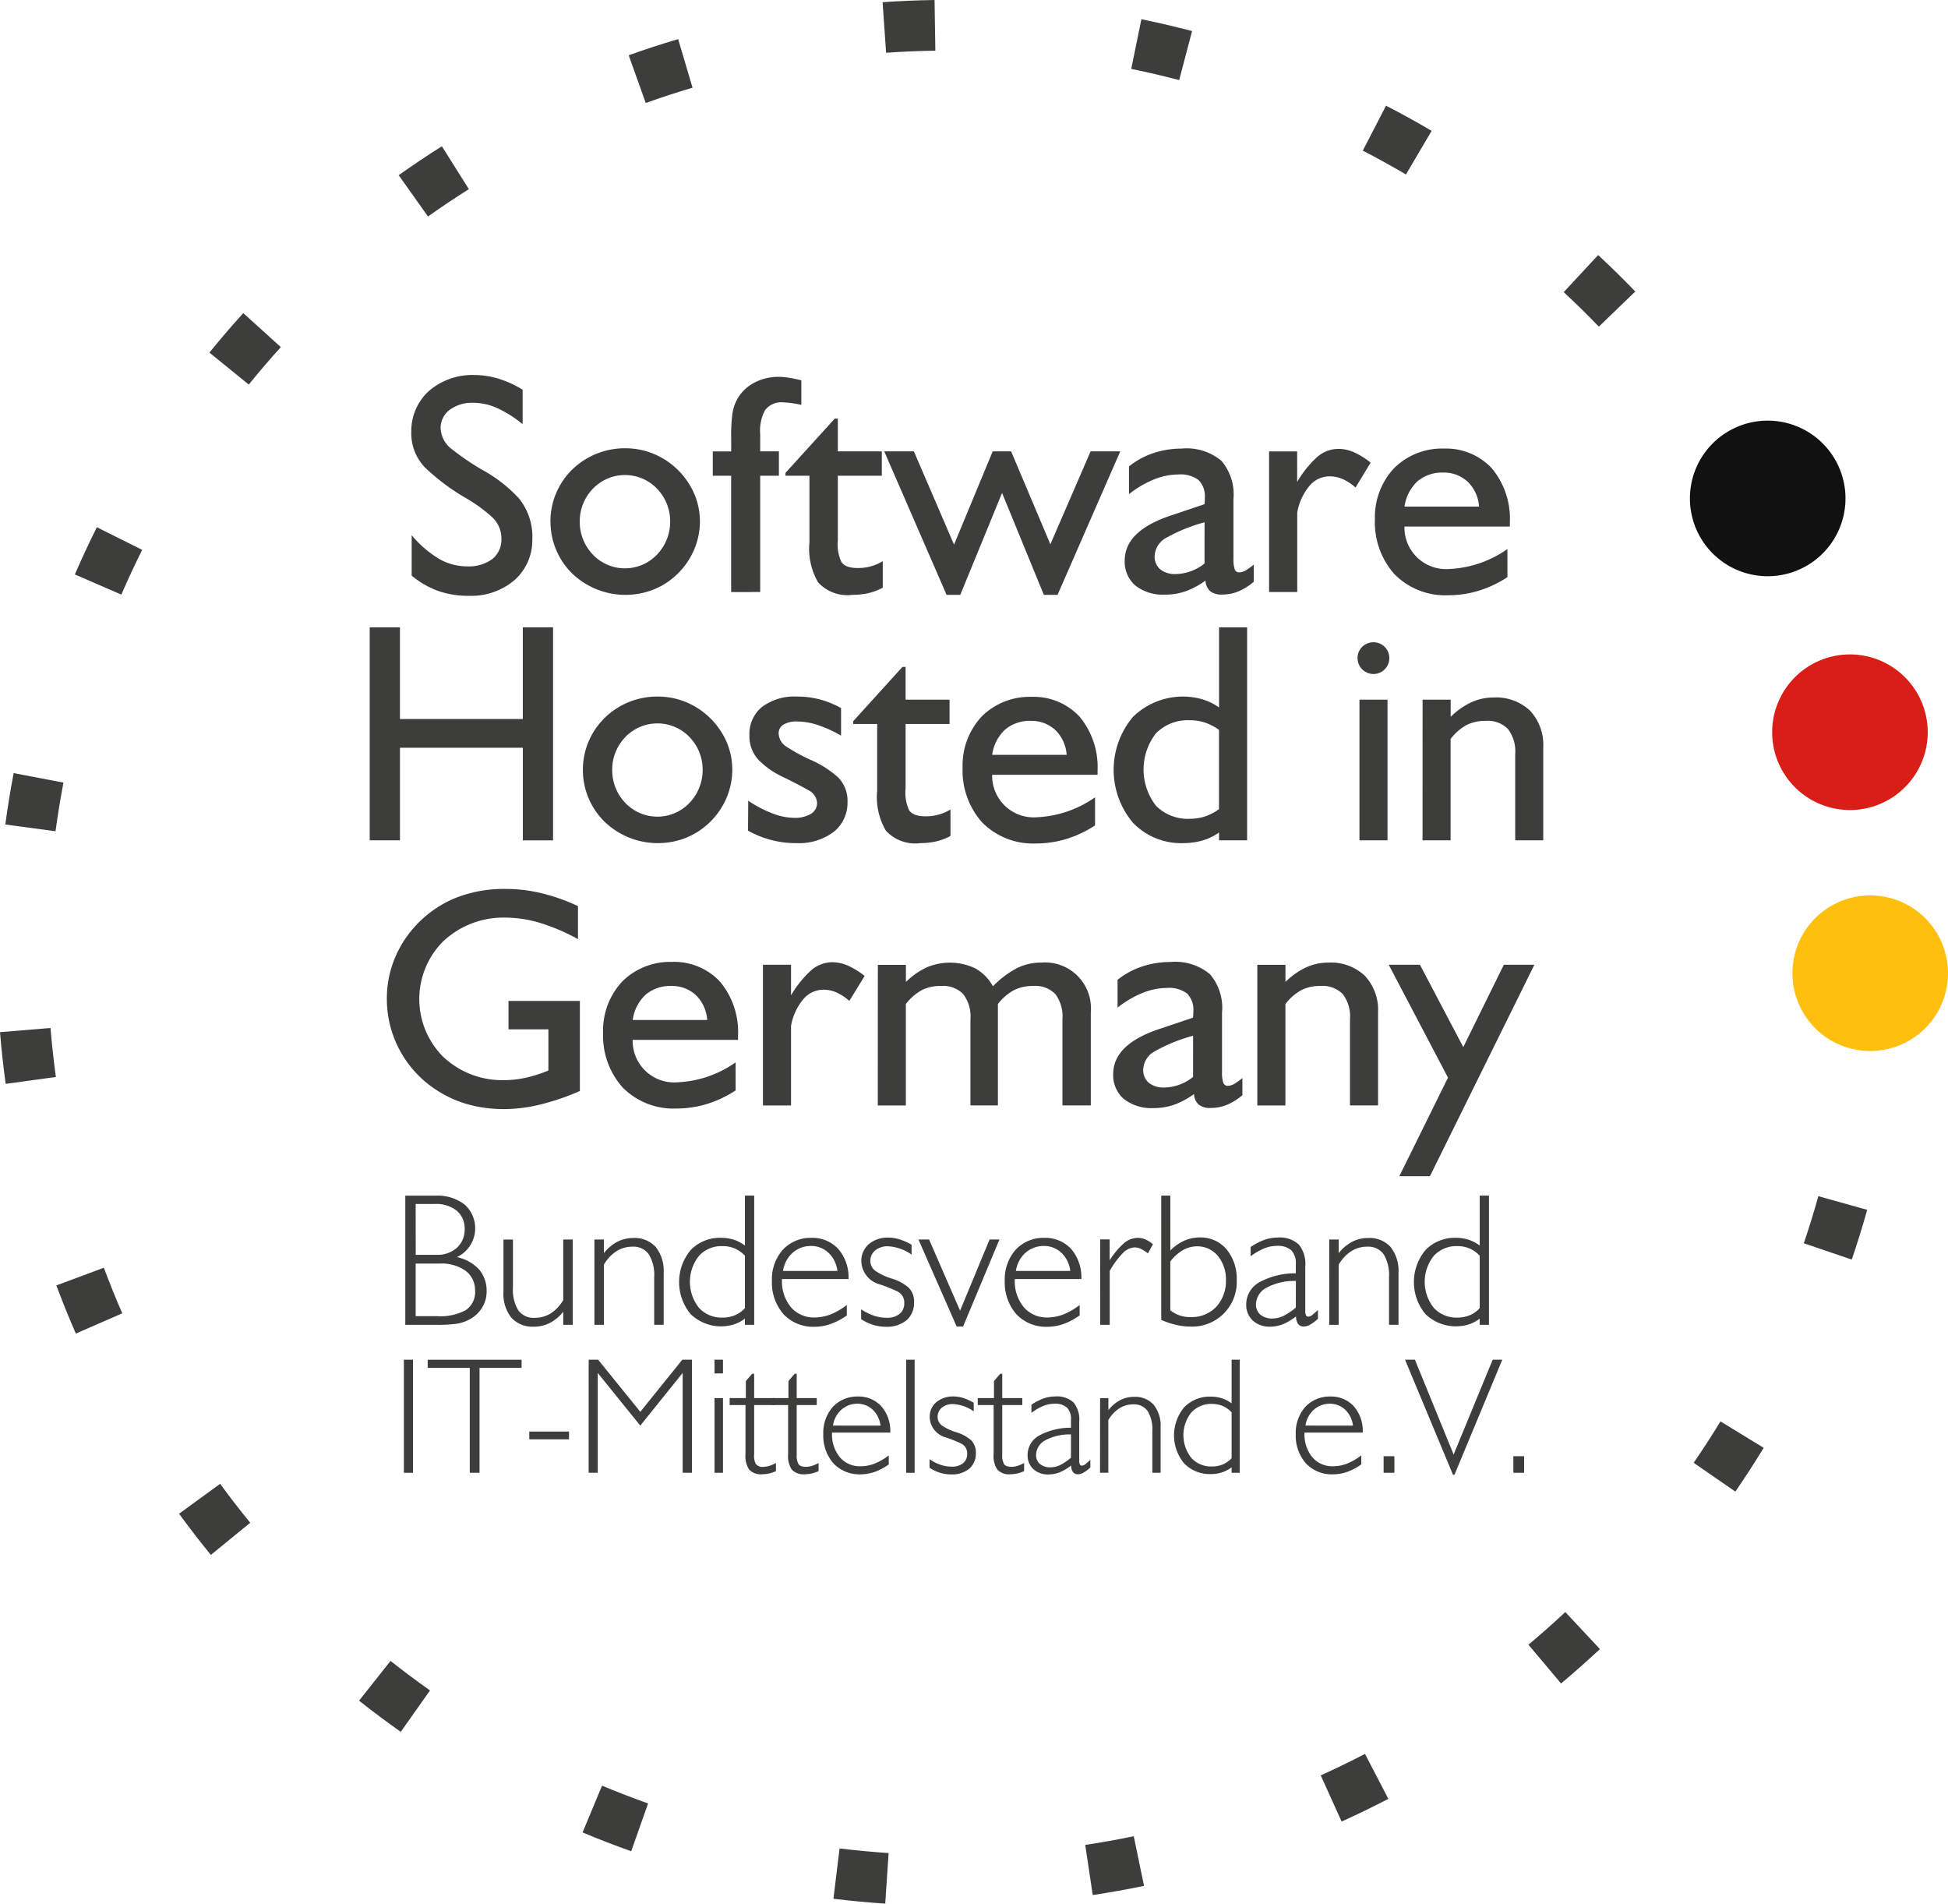
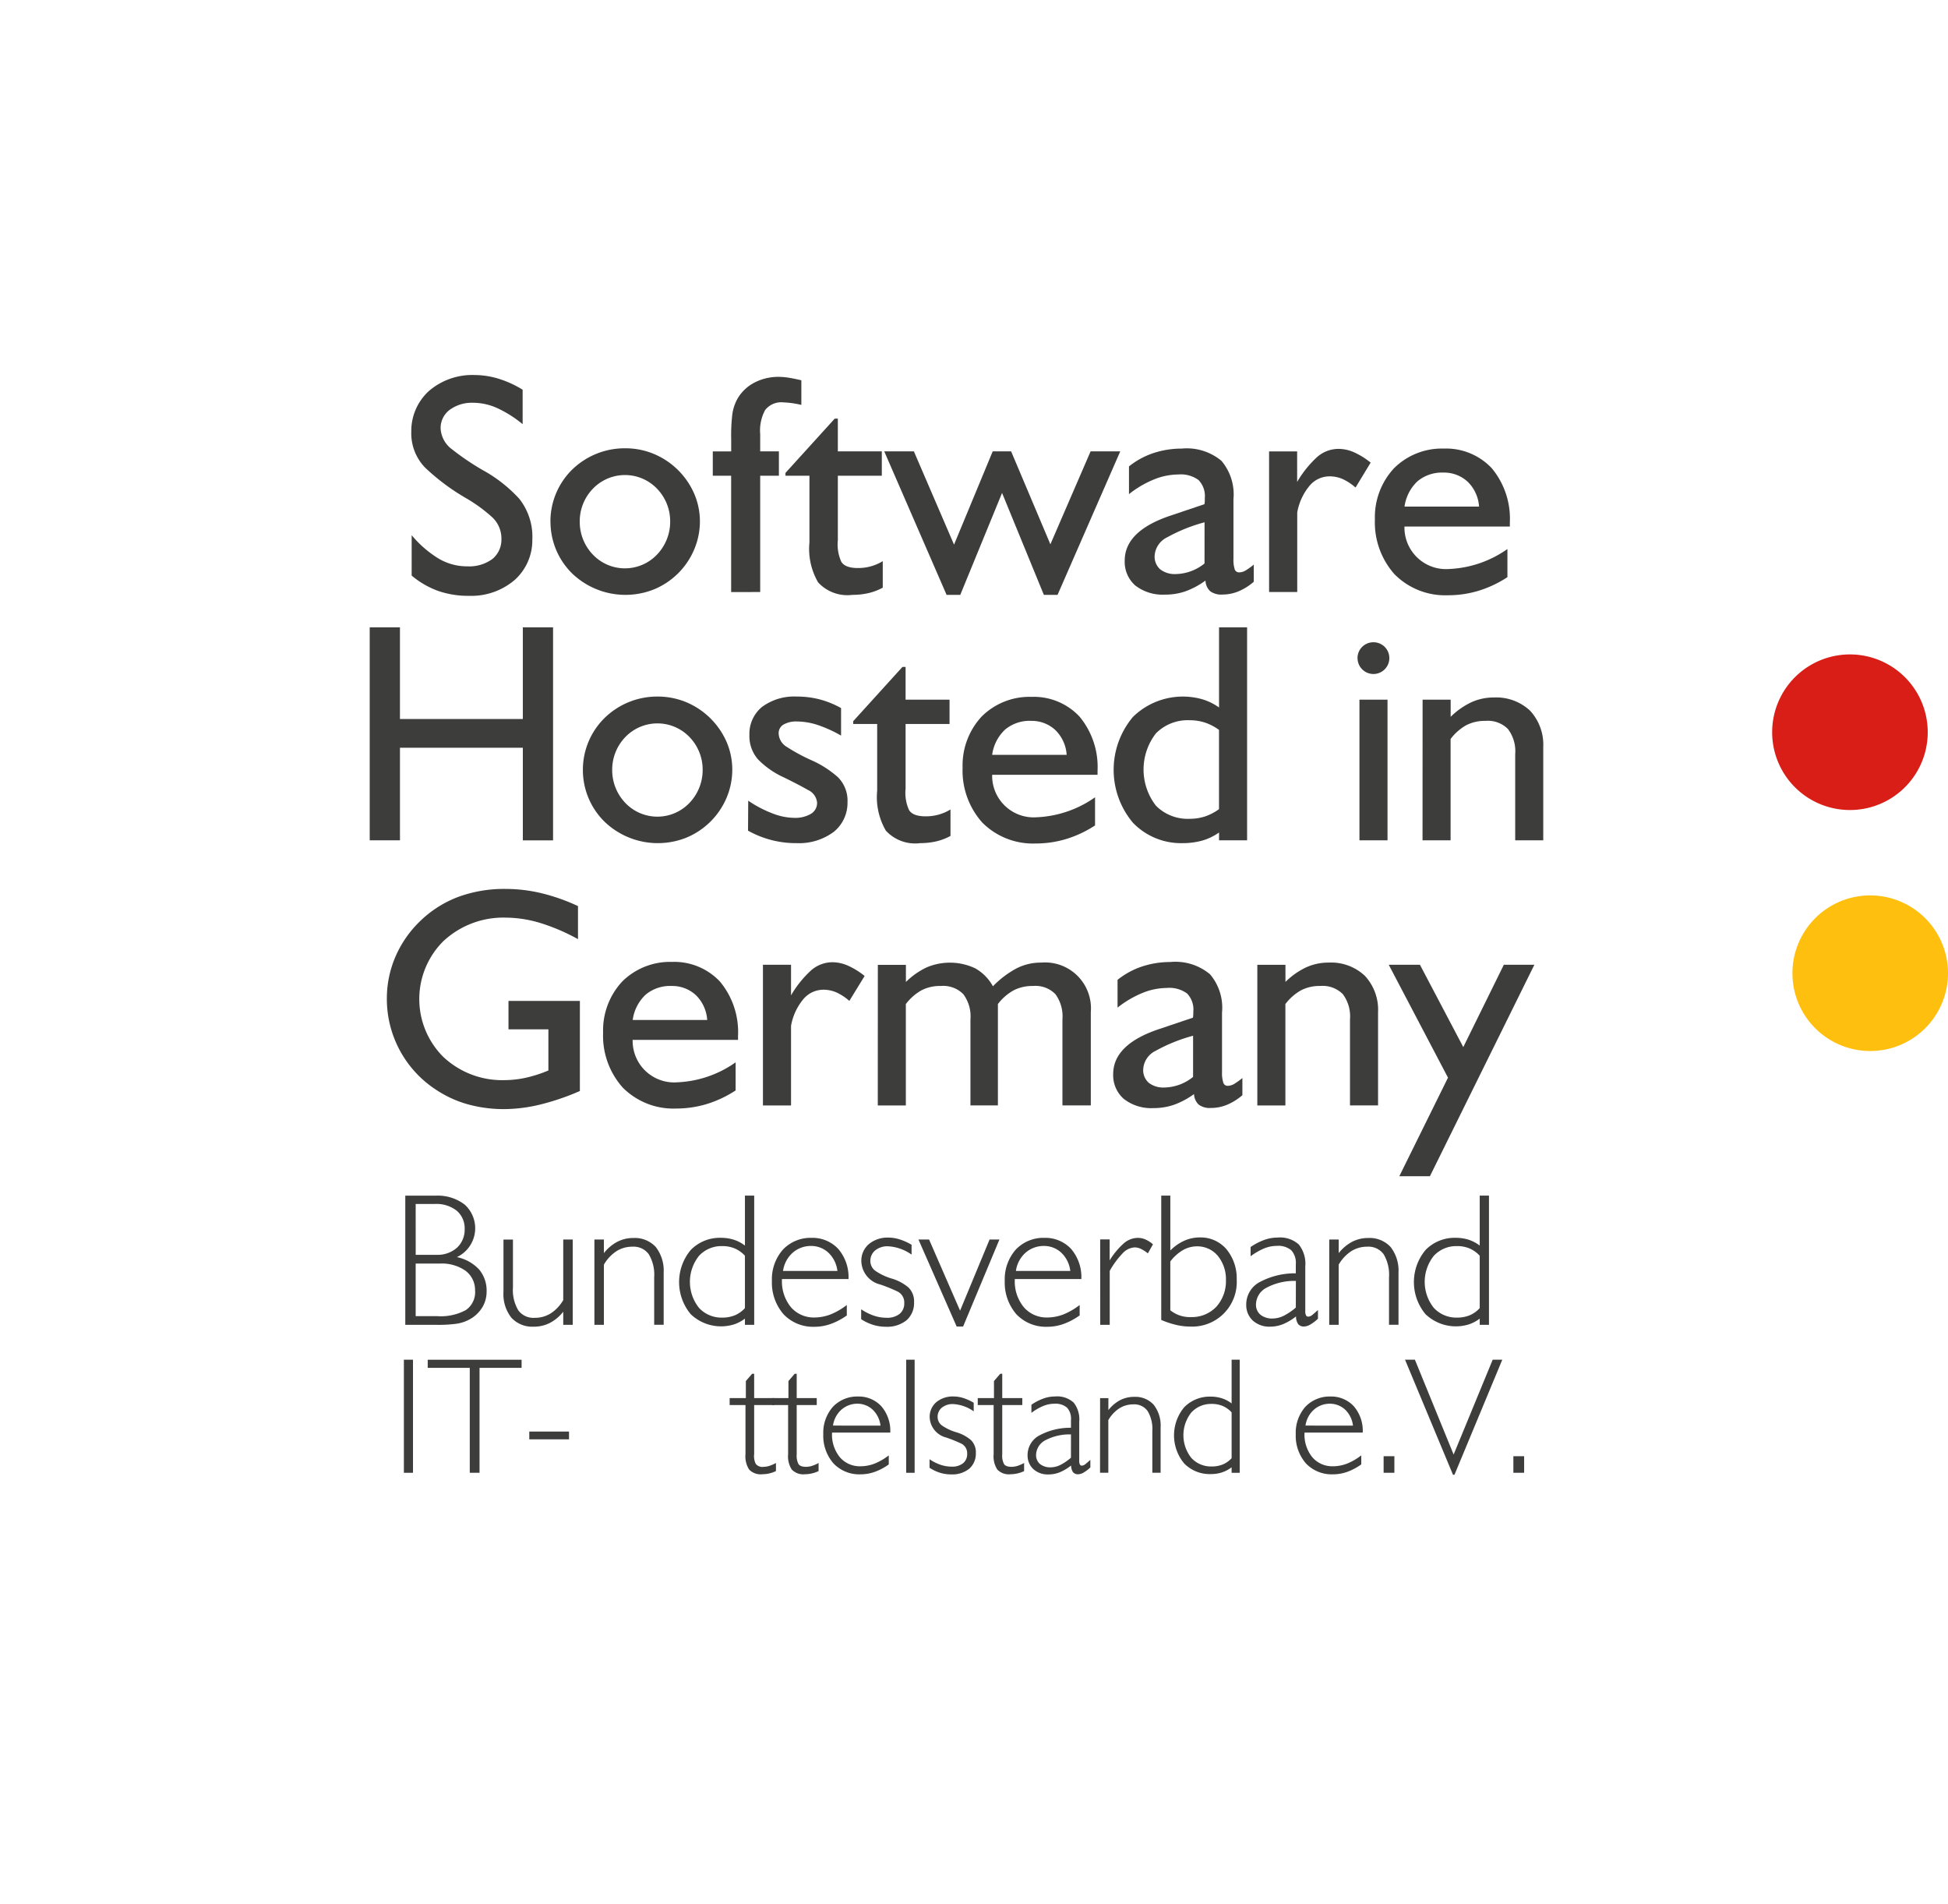
<svg xmlns="http://www.w3.org/2000/svg" id="hosted-in-germany-logo" width="130" height="127.011" viewBox="0 0 130 127.011">
  <defs>
    <clipPath id="clip-path">
      <rect id="Rechteck_593" data-name="Rechteck 593" width="130" height="127.011" fill="none" />
    </clipPath>
  </defs>
  <g id="Gruppe_667" data-name="Gruppe 667" clip-path="url(#clip-path)">
-     <path id="Pfad_969" data-name="Pfad 969" d="M59.076,127.011c-1.156-.077-2.319-.186-3.456-.325l.408-3.357c1.077.131,2.178.236,3.274.308Zm13.848-.572-.5-3.344c1.081-.163,2.17-.358,3.236-.58l.687,3.311c-1.125.234-2.276.44-3.418.612m-30.805-2.923c-1.091-.386-2.183-.808-3.247-1.253l1.3-3.12c1.006.421,2.04.819,3.072,1.185Zm47.408-1.98-1.392-3.081c.993-.449,1.986-.931,2.952-1.433l1.56,3c-1.021.53-2.07,1.04-3.12,1.514m-62.788-5.985c-.937-.662-1.873-1.361-2.782-2.08l2.1-2.653c.861.681,1.748,1.343,2.635,1.97Zm77.437-3.224L102,109.736c.837-.7,1.666-1.435,2.462-2.179l2.309,2.47c-.84.785-1.714,1.559-2.6,2.3m-90.1-8.583c-.729-.893-1.442-1.817-2.121-2.747L14.691,99c.642.882,1.318,1.756,2.008,2.6Zm101.734-4.227L113.027,97.6c.619-.9,1.22-1.83,1.788-2.763L117.7,96.6c-.6.984-1.235,1.965-1.889,2.918M5.061,88.976c-.461-1.056-.9-2.137-1.3-3.213l3.169-1.179c.379,1.018.792,2.041,1.228,3.041Zm118.516-4.937-3.2-1.088c.352-1.038.679-2.094.971-3.141l3.258.91c-.309,1.106-.654,2.222-1.027,3.318M.379,72.316C.222,71.175.094,70.014,0,68.866l3.37-.278c.09,1.088.211,2.187.36,3.268ZM126.851,67.04l-3.377-.181c.058-1.089.088-2.2.088-3.288h3.381c0,1.152-.031,2.319-.092,3.468M3.705,55.462.354,55.011c.154-1.142.341-2.3.557-3.428l3.322.634c-.2,1.072-.382,2.164-.528,3.245m118.4-5.1c-.237-1.061-.508-2.133-.806-3.186l3.254-.919c.314,1.113.6,2.246.851,3.367ZM8.095,39.672l-3.1-1.344c.459-1.059.953-2.119,1.469-3.152l3.025,1.512c-.489.978-.957,1.982-1.391,2.984m108.277-4.655c-.516-.957-1.067-1.914-1.638-2.846l2.883-1.766c.6.984,1.185,2,1.73,3.006ZM16.6,25.657l-2.626-2.132c.725-.893,1.486-1.78,2.261-2.635l2.506,2.27c-.734.811-1.455,1.651-2.141,2.5m90.1-3.867c-.757-.785-1.546-1.56-2.346-2.3l2.3-2.476c.844.786,1.677,1.6,2.477,2.433ZM28.563,14.446l-1.957-2.757c.939-.666,1.909-1.316,2.883-1.93l1.8,2.86c-.922.582-1.841,1.2-2.73,1.827M93.827,11.64c-.942-.554-1.912-1.089-2.881-1.59l1.551-3c1.024.529,2.049,1.094,3.044,1.68ZM43.094,6.871,41.956,3.688c1.084-.388,2.195-.751,3.3-1.079l.961,3.242c-1.047.31-2.1.653-3.124,1.02m35.6-1.528c-1.055-.277-2.132-.528-3.2-.747l.678-3.313c1.13.231,2.268.5,3.382.789ZM59.134,3.52,58.9.147C60.047.067,61.214.018,62.368,0l.052,3.381c-1.093.017-2.2.064-3.286.139" fill="#3d3d3c" />
    <path id="Pfad_970" data-name="Pfad 970" d="M238.265,89.363a5.191,5.191,0,1,1,0-.045" transform="translate(-109.618 -40.486)" fill="#d91d17" />
    <path id="Pfad_971" data-name="Pfad 971" d="M240.871,120.351a5.191,5.191,0,1,1,0-.045" transform="translate(-110.871 -55.395)" fill="#ffbf0e" />
    <path id="Pfad_972" data-name="Pfad 972" d="M52.924,61.6a5.763,5.763,0,0,0,1.8,1.036,6.136,6.136,0,0,0,2.049.316,4.438,4.438,0,0,0,3.046-1.076A3.555,3.555,0,0,0,60.977,59.2,4.073,4.073,0,0,0,60.1,56.47a9.5,9.5,0,0,0-2.435-1.907,17.266,17.266,0,0,1-2.051-1.389,1.842,1.842,0,0,1-.758-1.421,1.517,1.517,0,0,1,.592-1.2,2.492,2.492,0,0,1,1.573-.482,3.921,3.921,0,0,1,1.638.367A7.723,7.723,0,0,1,60.33,51.5V49.2a6.957,6.957,0,0,0-1.6-.732,5.521,5.521,0,0,0-1.628-.248A4.425,4.425,0,0,0,54.059,49.3,3.609,3.609,0,0,0,52.9,52a3.282,3.282,0,0,0,.924,2.4,14.439,14.439,0,0,0,2.718,2.029,10.23,10.23,0,0,1,1.764,1.285,1.934,1.934,0,0,1,.608,1.441,1.663,1.663,0,0,1-.6,1.338,2.613,2.613,0,0,1-1.666.492,3.729,3.729,0,0,1-1.923-.517,7.266,7.266,0,0,1-1.8-1.562Z" transform="translate(-25.452 -23.198)" fill="#3d3d3c" />
    <path id="Pfad_973" data-name="Pfad 973" d="M70.8,62.531A4.838,4.838,0,0,0,72.251,66a5.14,5.14,0,0,0,5.432,1.066,4.968,4.968,0,0,0,2.7-2.655,4.83,4.83,0,0,0,.389-1.879,4.679,4.679,0,0,0-.381-1.859,5.073,5.073,0,0,0-2.7-2.657,4.932,4.932,0,0,0-1.9-.373,5.028,5.028,0,0,0-3.551,1.429,4.845,4.845,0,0,0-1.444,3.46m1.956,0a3.125,3.125,0,0,1,.886-2.2,2.966,2.966,0,0,1,4.265,0,3.125,3.125,0,0,1,.884,2.2,3.167,3.167,0,0,1-.884,2.209,2.955,2.955,0,0,1-4.265.006,3.152,3.152,0,0,1-.886-2.216" transform="translate(-34.063 -27.733)" fill="#3d3d3c" />
    <path id="Pfad_974" data-name="Pfad 974" d="M94.839,62.815V55.055h1.248V53.431H94.839V52.287a2.868,2.868,0,0,1,.326-1.607,1.362,1.362,0,0,1,1.234-.517,6,6,0,0,1,1.186.168V48.688c-.312-.075-.59-.13-.835-.17a4.387,4.387,0,0,0-.663-.059,3.465,3.465,0,0,0-1.605.369,2.809,2.809,0,0,0-1.121,1.025,2.932,2.932,0,0,0-.393,1.2,11.7,11.7,0,0,0-.065,1.526v.854H91.675v1.624H92.9v7.761Z" transform="translate(-44.107 -23.315)" fill="#3d3d3c" />
    <path id="Pfad_975" data-name="Pfad 975" d="M107.515,65.109V63.34a3.121,3.121,0,0,1-1.624.458c-.594.006-.977-.136-1.147-.428a2.8,2.8,0,0,1-.227-1.425V57.639h2.935V56.015h-2.935V53.83h-.207l-3.288,3.622v.187h1.6v4.453a4.446,4.446,0,0,0,.578,2.661,2.648,2.648,0,0,0,2.294.835,4.742,4.742,0,0,0,1.064-.116,3.759,3.759,0,0,0,.955-.363" transform="translate(-48.604 -25.899)" fill="#3d3d3c" />
    <path id="Pfad_976" data-name="Pfad 976" d="M117.882,67.614h.914l2.789-6.8,2.789,6.8h.914l4.184-9.573h-1.979l-2.683,6.2-2.62-6.2H120.96l-2.58,6.222L115.7,58.041h-1.978Z" transform="translate(-54.712 -27.925)" fill="#3d3d3c" />
    <path id="Pfad_977" data-name="Pfad 977" d="M150.046,66.482a1,1,0,0,0,.32.72,1.226,1.226,0,0,0,.8.217,2.781,2.781,0,0,0,1.066-.207,3.761,3.761,0,0,0,1.036-.647V65.422a4.761,4.761,0,0,1-.521.377.891.891,0,0,1-.458.142.3.3,0,0,1-.3-.231,2.071,2.071,0,0,1-.077-.683V61.052a3.464,3.464,0,0,0-.8-2.552,3.606,3.606,0,0,0-2.655-.819,5.984,5.984,0,0,0-1.885.3,5.226,5.226,0,0,0-1.632.889V60.72a6.791,6.791,0,0,1,1.674-.983,4.366,4.366,0,0,1,1.613-.328,2,2,0,0,1,1.352.369A1.532,1.532,0,0,1,150,60.989a2.4,2.4,0,0,1-.02.4l-2.225.75q-3.1,1.025-3.1,3.016a2.1,2.1,0,0,0,.693,1.65,2.972,2.972,0,0,0,1.99.619,4.072,4.072,0,0,0,1.384-.225,5.413,5.413,0,0,0,1.322-.711m-.063-1.143a3.124,3.124,0,0,1-1.915.707,1.585,1.585,0,0,1-1.042-.314,1.127,1.127,0,0,1-.373-.894,1.465,1.465,0,0,1,.832-1.24,10.966,10.966,0,0,1,2.5-1.006Z" transform="translate(-69.597 -27.751)" fill="#3d3d3c" />
    <path id="Pfad_978" data-name="Pfad 978" d="M163.222,67.271H165.1V61.964a3.822,3.822,0,0,1,.829-1.792,1.748,1.748,0,0,1,1.313-.62,2.168,2.168,0,0,1,.9.186,3.461,3.461,0,0,1,.849.561L170,58.636a5.125,5.125,0,0,0-1.1-.685,2.569,2.569,0,0,0-1.04-.231,2.162,2.162,0,0,0-1.439.549,7.112,7.112,0,0,0-1.327,1.656V57.887h-1.873Z" transform="translate(-78.529 -27.77)" fill="#3d3d3c" />
    <path id="Pfad_979" data-name="Pfad 979" d="M178.808,61.55a2.853,2.853,0,0,1,.863-1.686,2.552,2.552,0,0,1,1.737-.582,2.313,2.313,0,0,1,1.624.62,2.542,2.542,0,0,1,.75,1.648Zm6.867,4.7V64.382a7.29,7.29,0,0,1-3.871,1.332,2.775,2.775,0,0,1-3-2.832h7.033v-.27a5.266,5.266,0,0,0-1.206-3.62,4.185,4.185,0,0,0-3.2-1.312A4.522,4.522,0,0,0,178.1,59a4.8,4.8,0,0,0-1.269,3.407,5.2,5.2,0,0,0,1.311,3.66,4.759,4.759,0,0,0,3.557,1.4,7.007,7.007,0,0,0,2.05-.3,7.512,7.512,0,0,0,1.926-.908" transform="translate(-85.077 -27.751)" fill="#3d3d3c" />
-     <path id="Pfad_980" data-name="Pfad 980" d="M227.687,59.3a5.191,5.191,0,1,1,0-.045" transform="translate(-104.528 -26.022)" fill="#111" />
    <path id="Pfad_981" data-name="Pfad 981" d="M52.125,162.36h2.031a9.15,9.15,0,0,0,1.315-.063,2.593,2.593,0,0,0,1.058-.365,2.249,2.249,0,0,0,.758-.775,2.031,2.031,0,0,0,.265-1.019,2.189,2.189,0,0,0-.5-1.469,2.8,2.8,0,0,0-1.484-.827,2.127,2.127,0,0,0,.525-3.5,2.955,2.955,0,0,0-1.94-.6H52.125Zm.693-8.065h1.289a2.2,2.2,0,0,1,1.453.452,1.544,1.544,0,0,1,.527,1.226,1.637,1.637,0,0,1-.513,1.243,1.953,1.953,0,0,1-1.354.474h-1.4Zm0,3.977H54.46a2.746,2.746,0,0,1,1.7.492,1.605,1.605,0,0,1,.622,1.3,1.445,1.445,0,0,1-.624,1.317,3.534,3.534,0,0,1-1.914.4H52.818Z" transform="translate(-25.078 -73.967)" fill="#3d3d3c" />
    <path id="Pfad_982" data-name="Pfad 982" d="M68.742,164.194v.882h.633v-5.692h-.633v4.04a2.594,2.594,0,0,1-.839.891,1.991,1.991,0,0,1-1.066.294,1.253,1.253,0,0,1-1.094-.5,2.633,2.633,0,0,1-.357-1.528v-3.193h-.633v3.5a2.534,2.534,0,0,0,.527,1.712,1.9,1.9,0,0,0,1.494.6,2.323,2.323,0,0,0,1.074-.25,2.76,2.76,0,0,0,.894-.748" transform="translate(-31.154 -76.683)" fill="#3d3d3c" />
    <path id="Pfad_983" data-name="Pfad 983" d="M76.449,164.982h.633v-4.013a2.627,2.627,0,0,1,.839-.9,1.957,1.957,0,0,1,1.066-.3,1.248,1.248,0,0,1,1.095.511,2.659,2.659,0,0,1,.356,1.532v3.168h.633v-3.47a2.573,2.573,0,0,0-.527-1.721,1.9,1.9,0,0,0-1.494-.6,2.313,2.313,0,0,0-1.074.253,2.842,2.842,0,0,0-.894.755v-.908h-.633Z" transform="translate(-36.781 -76.589)" fill="#3d3d3c" />
    <path id="Pfad_984" data-name="Pfad 984" d="M91.735,161.945v.416h.619V153.74h-.619v3.332a2.484,2.484,0,0,0-.746-.391,2.778,2.778,0,0,0-.858-.126,2.7,2.7,0,0,0-2.015.815,3.343,3.343,0,0,0,0,4.279,2.931,2.931,0,0,0,2.873.688,2.484,2.484,0,0,0,.746-.391m0-.7a1.926,1.926,0,0,1-.683.483,2.243,2.243,0,0,1-.845.15,2.041,2.041,0,0,1-1.536-.649,2.785,2.785,0,0,1,0-3.474,2.041,2.041,0,0,1,1.536-.649,2.119,2.119,0,0,1,.845.156,2.02,2.02,0,0,1,.683.487Z" transform="translate(-42.022 -73.967)" fill="#3d3d3c" />
    <path id="Pfad_985" data-name="Pfad 985" d="M100.021,161.374a1.989,1.989,0,0,1,.641-1.212,1.83,1.83,0,0,1,1.216-.454,1.683,1.683,0,0,1,1.171.45,2,2,0,0,1,.6,1.216Zm4.255,2.966v-.693a4.508,4.508,0,0,1-1.073.624,3.012,3.012,0,0,1-1.11.21,2.016,2.016,0,0,1-1.538-.677,2.717,2.717,0,0,1-.608-1.823v-.064h4.443v-.024a2.881,2.881,0,0,0-.687-1.989,2.344,2.344,0,0,0-1.774-.737,2.541,2.541,0,0,0-1.917.785,2.983,2.983,0,0,0-.734,2.082,3.216,3.216,0,0,0,.774,2.228,2.715,2.715,0,0,0,2.053.839,3.219,3.219,0,0,0,1.1-.19,4.4,4.4,0,0,0,1.073-.568" transform="translate(-47.764 -76.577)" fill="#3d3d3c" />
    <path id="Pfad_986" data-name="Pfad 986" d="M110.757,163.926v.657a3.209,3.209,0,0,0,.8.379,2.9,2.9,0,0,0,.849.126,2.065,2.065,0,0,0,1.386-.439,1.523,1.523,0,0,0,.494-1.19,1.292,1.292,0,0,0-.371-.99,3.048,3.048,0,0,0-1.131-.6,3.932,3.932,0,0,1-1.062-.5.81.81,0,0,1-.351-.677.891.891,0,0,1,.324-.7,1.289,1.289,0,0,1,.837-.274,2.979,2.979,0,0,1,1.589.556v-.657a3.735,3.735,0,0,0-.791-.356,2.491,2.491,0,0,0-.762-.122,1.951,1.951,0,0,0-1.3.436,1.455,1.455,0,0,0-.5,1.129,1.648,1.648,0,0,0,1.262,1.564,10.45,10.45,0,0,1,1.156.469.812.812,0,0,1,.446.782.876.876,0,0,1-.312.711,1.324,1.324,0,0,1-.861.259,2.651,2.651,0,0,1-.856-.142,3.6,3.6,0,0,1-.847-.425" transform="translate(-53.287 -76.566)" fill="#3d3d3c" />
    <path id="Pfad_987" data-name="Pfad 987" d="M120.678,165.192h.428l2.424-5.807h-.657l-1.968,4.745-2.069-4.745h-.708Z" transform="translate(-56.834 -76.683)" fill="#3d3d3c" />
    <path id="Pfad_988" data-name="Pfad 988" d="M129.97,161.374a1.991,1.991,0,0,1,.64-1.212,1.837,1.837,0,0,1,1.217-.454,1.686,1.686,0,0,1,1.172.45,1.994,1.994,0,0,1,.6,1.216Zm4.254,2.966v-.693a4.516,4.516,0,0,1-1.072.624,3.017,3.017,0,0,1-1.111.21,2.007,2.007,0,0,1-1.536-.677,2.71,2.71,0,0,1-.611-1.823v-.064h4.444v-.024a2.9,2.9,0,0,0-.685-1.989,2.352,2.352,0,0,0-1.776-.737,2.543,2.543,0,0,0-1.918.785,3,3,0,0,0-.734,2.082,3.226,3.226,0,0,0,.774,2.228,2.716,2.716,0,0,0,2.053.839,3.241,3.241,0,0,0,1.1-.19,4.392,4.392,0,0,0,1.07-.568" transform="translate(-62.173 -76.577)" fill="#3d3d3c" />
    <path id="Pfad_989" data-name="Pfad 989" d="M141.507,164.982h.633v-3.6a5.724,5.724,0,0,1,.861-1.171,1.183,1.183,0,0,1,.8-.395,1,1,0,0,1,.422.1,2.346,2.346,0,0,1,.462.3l.34-.606a2,2,0,0,0-.49-.318,1.268,1.268,0,0,0-.521-.112,1.451,1.451,0,0,0-.949.377,5.094,5.094,0,0,0-.93,1.125v-1.4h-.633Z" transform="translate(-68.082 -76.589)" fill="#3d3d3c" />
    <path id="Pfad_990" data-name="Pfad 990" d="M149.351,162.034a6.028,6.028,0,0,0,.984.328,4.145,4.145,0,0,0,.936.114,2.973,2.973,0,0,0,3.117-3.131,3.046,3.046,0,0,0-.686-2.031,2.259,2.259,0,0,0-1.738-.785,2.6,2.6,0,0,0-1.067.215,3.108,3.108,0,0,0-.939.657V153.74h-.606Zm.606-.644v-3.257a2.861,2.861,0,0,1,.846-.76,1.913,1.913,0,0,1,.948-.25,1.783,1.783,0,0,1,1.367.624,2.466,2.466,0,0,1,.551,1.636,2.539,2.539,0,0,1-.65,1.78,2.249,2.249,0,0,1-1.672.681,2.076,2.076,0,0,1-1.389-.454" transform="translate(-71.856 -73.967)" fill="#3d3d3c" />
    <path id="Pfad_991" data-name="Pfad 991" d="M163.608,164.4a.891.891,0,0,0,.144.511.475.475,0,0,0,.4.16.887.887,0,0,0,.411-.132,2.694,2.694,0,0,0,.509-.387v-.58c-.148.133-.271.241-.369.321a.465.465,0,0,1-.274.121.164.164,0,0,1-.154-.089.6.6,0,0,1-.049-.278v-2.979a2.069,2.069,0,0,0-.426-1.462,1.859,1.859,0,0,0-1.431-.468,2.632,2.632,0,0,0-.886.158,4.128,4.128,0,0,0-.906.472v.617a4.306,4.306,0,0,1,.886-.516,2.229,2.229,0,0,1,.858-.177,1.351,1.351,0,0,1,.973.295,1.246,1.246,0,0,1,.3.93v.606a4.976,4.976,0,0,0-2.469.616,1.69,1.69,0,0,0-.839,1.478,1.408,1.408,0,0,0,.434,1.054,1.636,1.636,0,0,0,1.143.411,2.319,2.319,0,0,0,.886-.17,3.664,3.664,0,0,0,.857-.513m-.011-.592a4.039,4.039,0,0,1-.8.545,1.714,1.714,0,0,1-.748.186,1.246,1.246,0,0,1-.817-.255.872.872,0,0,1-.294-.691,1.279,1.279,0,0,1,.687-1.1,3.911,3.911,0,0,1,1.976-.461Z" transform="translate(-77.118 -76.566)" fill="#3d3d3c" />
    <path id="Pfad_992" data-name="Pfad 992" d="M170.957,164.982h.63v-4.013a2.669,2.669,0,0,1,.84-.9,1.962,1.962,0,0,1,1.066-.3,1.249,1.249,0,0,1,1.1.511,2.68,2.68,0,0,1,.354,1.532v3.168h.633v-3.47a2.575,2.575,0,0,0-.527-1.721,1.9,1.9,0,0,0-1.494-.6,2.316,2.316,0,0,0-1.075.253,2.871,2.871,0,0,0-.894.755v-.908h-.63Z" transform="translate(-82.251 -76.589)" fill="#3d3d3c" />
    <path id="Pfad_993" data-name="Pfad 993" d="M186.239,161.945v.416h.618V153.74h-.618v3.332a2.489,2.489,0,0,0-.744-.391,2.791,2.791,0,0,0-.859-.126,2.706,2.706,0,0,0-2.015.815,3.343,3.343,0,0,0,0,4.279,2.934,2.934,0,0,0,2.874.688,2.489,2.489,0,0,0,.744-.391m0-.7a1.924,1.924,0,0,1-.682.483,2.243,2.243,0,0,1-.843.15,2.045,2.045,0,0,1-1.538-.649,2.785,2.785,0,0,1,0-3.474,2.045,2.045,0,0,1,1.538-.649,2.119,2.119,0,0,1,.843.156,2.017,2.017,0,0,1,.682.487Z" transform="translate(-87.49 -73.967)" fill="#3d3d3c" />
    <rect id="Rechteck_588" data-name="Rechteck 588" width="0.608" height="7.545" transform="translate(26.953 90.72)" fill="#3d3d3c" />
    <path id="Pfad_994" data-name="Pfad 994" d="M57.817,182.381h.652v-7h2.806v-.541H55.011v.541h2.806Z" transform="translate(-26.467 -84.117)" fill="#3d3d3c" />
    <rect id="Rechteck_589" data-name="Rechteck 589" width="2.651" height="0.519" transform="translate(35.322 95.514)" fill="#3d3d3c" />
-     <path id="Pfad_995" data-name="Pfad 995" d="M75.707,182.381h.608v-6.66l2.838,3.513,2.827-3.513v6.66H82.6v-7.545h-.641l-2.805,3.479-2.815-3.479h-.63Z" transform="translate(-36.424 -84.117)" fill="#3d3d3c" />
-     <path id="Pfad_996" data-name="Pfad 996" d="M91.9,182.381h.564V177.4H91.9Zm0-6.628h.564v-.917H91.9Z" transform="translate(-44.216 -84.117)" fill="#3d3d3c" />
    <path id="Pfad_997" data-name="Pfad 997" d="M95.479,182.025v-3.292h1.336v-.464H95.479v-1.624h-.134l-.42.486v1.137H93.843v.464H94.9v3.279a1.624,1.624,0,0,0,.241,1.022,1.058,1.058,0,0,0,.886.317,2.119,2.119,0,0,0,.906-.211V182.6a2.66,2.66,0,0,1-.436.191,1.372,1.372,0,0,1-.393.065.562.562,0,0,1-.517-.195,1.176,1.176,0,0,1-.111-.635" transform="translate(-45.15 -84.988)" fill="#3d3d3c" />
    <path id="Pfad_998" data-name="Pfad 998" d="M100.953,182.025v-3.292h1.338v-.464h-1.338v-1.624h-.132l-.419.486v1.137H99.32v.464h1.06v3.279a1.617,1.617,0,0,0,.241,1.022,1.057,1.057,0,0,0,.886.317,2.119,2.119,0,0,0,.906-.211V182.6a2.66,2.66,0,0,1-.436.191,1.39,1.39,0,0,1-.393.065q-.4,0-.517-.195a1.2,1.2,0,0,1-.114-.635" transform="translate(-47.785 -84.988)" fill="#3d3d3c" />
    <path id="Pfad_999" data-name="Pfad 999" d="M106.533,181.517a1.733,1.733,0,0,1,.559-1.06,1.608,1.608,0,0,1,1.064-.4,1.493,1.493,0,0,1,1.026.4,1.751,1.751,0,0,1,.521,1.064Zm3.721,2.594v-.606a3.934,3.934,0,0,1-.938.545,2.628,2.628,0,0,1-.971.182,1.75,1.75,0,0,1-1.345-.592,2.382,2.382,0,0,1-.533-1.6v-.055h3.888v-.022a2.51,2.51,0,0,0-.6-1.739,2.053,2.053,0,0,0-1.552-.647,2.231,2.231,0,0,0-1.678.688,2.615,2.615,0,0,0-.641,1.82,2.809,2.809,0,0,0,.677,1.952,2.369,2.369,0,0,0,1.8.732,2.832,2.832,0,0,0,.963-.166,3.8,3.8,0,0,0,.937-.5" transform="translate(-50.942 -86.401)" fill="#3d3d3c" />
    <rect id="Rechteck_590" data-name="Rechteck 590" width="0.564" height="7.545" transform="translate(60.474 90.72)" fill="#3d3d3c" />
    <path id="Pfad_1000" data-name="Pfad 1000" d="M119.554,183.75v.573a2.77,2.77,0,0,0,.7.333,2.5,2.5,0,0,0,.744.109,1.8,1.8,0,0,0,1.212-.385,1.33,1.33,0,0,0,.433-1.04,1.136,1.136,0,0,0-.326-.865,2.643,2.643,0,0,0-.989-.525,3.394,3.394,0,0,1-.928-.436.7.7,0,0,1-.308-.592.782.782,0,0,1,.284-.612,1.145,1.145,0,0,1,.732-.239,2.618,2.618,0,0,1,1.393.487v-.574a3.5,3.5,0,0,0-.691-.314,2.2,2.2,0,0,0-.667-.105,1.719,1.719,0,0,0-1.139.381,1.281,1.281,0,0,0-.442.987,1.449,1.449,0,0,0,1.1,1.37,9.485,9.485,0,0,1,1.013.409.715.715,0,0,1,.389.685.771.771,0,0,1-.274.623,1.147,1.147,0,0,1-.752.227,2.329,2.329,0,0,1-.75-.124,3.11,3.11,0,0,1-.742-.373" transform="translate(-57.52 -86.392)" fill="#3d3d3c" />
    <path id="Pfad_1001" data-name="Pfad 1001" d="M127.387,182.025v-3.292h1.338v-.464h-1.338v-1.624h-.132l-.42.486v1.137h-1.082v.464h1.06v3.279a1.624,1.624,0,0,0,.241,1.022,1.06,1.06,0,0,0,.886.317,2.116,2.116,0,0,0,.906-.211V182.6a2.676,2.676,0,0,1-.435.191,1.391,1.391,0,0,1-.393.065q-.4,0-.517-.195a1.183,1.183,0,0,1-.114-.635" transform="translate(-60.502 -84.988)" fill="#3d3d3c" />
    <path id="Pfad_1002" data-name="Pfad 1002" d="M135.068,184.169a.8.8,0,0,0,.126.446.425.425,0,0,0,.351.14.75.75,0,0,0,.361-.116,2.38,2.38,0,0,0,.446-.338v-.507c-.13.118-.239.211-.324.28a.4.4,0,0,1-.239.106.138.138,0,0,1-.134-.077.5.5,0,0,1-.045-.243v-2.606a1.809,1.809,0,0,0-.371-1.279,1.63,1.63,0,0,0-1.253-.409,2.267,2.267,0,0,0-.775.14,3.456,3.456,0,0,0-.792.411v.541a3.652,3.652,0,0,1,.774-.452,1.98,1.98,0,0,1,.75-.156,1.183,1.183,0,0,1,.851.26,1.08,1.08,0,0,1,.264.813v.531a4.337,4.337,0,0,0-2.159.539,1.477,1.477,0,0,0-.736,1.294,1.233,1.233,0,0,0,.381.922,1.429,1.429,0,0,0,1,.359,2.037,2.037,0,0,0,.774-.148,3.208,3.208,0,0,0,.748-.448m-.01-.519a3.518,3.518,0,0,1-.7.478,1.5,1.5,0,0,1-.654.162,1.078,1.078,0,0,1-.713-.223.772.772,0,0,1-.259-.606,1.13,1.13,0,0,1,.6-.967,3.447,3.447,0,0,1,1.729-.4Z" transform="translate(-63.587 -86.392)" fill="#3d3d3c" />
    <path id="Pfad_1003" data-name="Pfad 1003" d="M141.48,184.676h.553v-3.513a2.33,2.33,0,0,1,.734-.786,1.729,1.729,0,0,1,.934-.264,1.09,1.09,0,0,1,.957.448,2.342,2.342,0,0,1,.312,1.342v2.773h.553v-3.038a2.246,2.246,0,0,0-.463-1.5,1.647,1.647,0,0,0-1.3-.527,2.016,2.016,0,0,0-.941.221,2.484,2.484,0,0,0-.782.663v-.8h-.553Z" transform="translate(-68.069 -86.412)" fill="#3d3d3c" />
    <path id="Pfad_1004" data-name="Pfad 1004" d="M154.839,182.017v.365h.541v-7.545h-.541v2.917a2.175,2.175,0,0,0-.651-.342,2.422,2.422,0,0,0-.752-.112,2.382,2.382,0,0,0-1.764.713,2.929,2.929,0,0,0,0,3.744,2.374,2.374,0,0,0,1.764.711,2.421,2.421,0,0,0,.752-.109,2.223,2.223,0,0,0,.651-.342m0-.608a1.7,1.7,0,0,1-.6.421,1.932,1.932,0,0,1-.738.132,1.788,1.788,0,0,1-1.346-.567,2.435,2.435,0,0,1,0-3.041,1.786,1.786,0,0,1,1.346-.567,1.893,1.893,0,0,1,.738.135,1.777,1.777,0,0,1,.6.428Z" transform="translate(-72.647 -84.117)" fill="#3d3d3c" />
    <path id="Pfad_1005" data-name="Pfad 1005" d="M167.3,181.517a1.73,1.73,0,0,1,.559-1.06,1.606,1.606,0,0,1,1.064-.4,1.494,1.494,0,0,1,1.025.4,1.747,1.747,0,0,1,.52,1.064Zm3.721,2.594v-.606a3.93,3.93,0,0,1-.939.545,2.624,2.624,0,0,1-.971.182,1.753,1.753,0,0,1-1.346-.592,2.379,2.379,0,0,1-.532-1.6v-.055h3.887v-.022a2.5,2.5,0,0,0-.6-1.739,2.053,2.053,0,0,0-1.552-.647,2.23,2.23,0,0,0-1.679.688,2.617,2.617,0,0,0-.64,1.82,2.807,2.807,0,0,0,.677,1.952,2.367,2.367,0,0,0,1.8.732,2.832,2.832,0,0,0,.962-.166,3.816,3.816,0,0,0,.937-.5" transform="translate(-80.177 -86.401)" fill="#3d3d3c" />
    <rect id="Rechteck_591" data-name="Rechteck 591" width="0.718" height="1.105" transform="translate(92.336 97.159)" fill="#3d3d3c" />
    <path id="Pfad_1006" data-name="Pfad 1006" d="M180.707,174.837l3.2,7.676h.1l3.19-7.676h-.64l-2.607,6.328-2.584-6.328Z" transform="translate(-86.942 -84.117)" fill="#3d3d3c" />
    <rect id="Rechteck_592" data-name="Rechteck 592" width="0.718" height="1.105" transform="translate(100.995 97.159)" fill="#3d3d3c" />
    <path id="Pfad_1007" data-name="Pfad 1007" d="M47.55,94.876h2.019V88.7h8.2v6.18h2.016V80.666H57.768v6.117h-8.2V80.666H47.55Z" transform="translate(-22.877 -38.81)" fill="#3d3d3c" />
    <path id="Pfad_1008" data-name="Pfad 1008" d="M74.968,94.457a4.829,4.829,0,0,0,1.453,3.468,5.136,5.136,0,0,0,5.43,1.066,4.981,4.981,0,0,0,2.7-2.655,4.827,4.827,0,0,0,.387-1.879,4.691,4.691,0,0,0-.378-1.859,5.091,5.091,0,0,0-2.7-2.657,4.963,4.963,0,0,0-1.9-.373A5.018,5.018,0,0,0,76.413,91a4.845,4.845,0,0,0-1.445,3.46m1.956,0a3.136,3.136,0,0,1,.886-2.2,2.972,2.972,0,0,1,4.265,0,3.129,3.129,0,0,1,.886,2.2,3.168,3.168,0,0,1-.886,2.209,2.956,2.956,0,0,1-4.265.006,3.16,3.16,0,0,1-.886-2.215" transform="translate(-36.069 -43.093)" fill="#3d3d3c" />
    <path id="Pfad_1009" data-name="Pfad 1009" d="M96.207,98.515a6.53,6.53,0,0,0,3.245.833,3.876,3.876,0,0,0,2.477-.754,2.477,2.477,0,0,0,.916-1.972,2.212,2.212,0,0,0-.637-1.672,6.806,6.806,0,0,0-1.82-1.157A12.094,12.094,0,0,1,98.8,92.93a1.085,1.085,0,0,1-.549-.908.661.661,0,0,1,.317-.582,1.689,1.689,0,0,1,.912-.209,4.516,4.516,0,0,1,1.4.241,8.718,8.718,0,0,1,1.536.7V90.336a6.12,6.12,0,0,0-1.431-.58,5.987,5.987,0,0,0-1.524-.188,3.6,3.6,0,0,0-2.331.7,2.319,2.319,0,0,0-.831,1.857,2.35,2.35,0,0,0,.582,1.642,5.718,5.718,0,0,0,1.707,1.19c.685.334,1.224.616,1.622.845a1.029,1.029,0,0,1,.606.859.845.845,0,0,1-.4.725,2.065,2.065,0,0,1-1.137.274,4.074,4.074,0,0,1-1.389-.276,7.8,7.8,0,0,1-1.67-.869Z" transform="translate(-46.287 -43.093)" fill="#3d3d3c" />
    <path id="Pfad_1010" data-name="Pfad 1010" d="M116.226,97.035V95.266a3.125,3.125,0,0,1-1.624.458q-.891.009-1.147-.428a2.781,2.781,0,0,1-.225-1.425V89.564h2.933V87.94H113.23V85.755h-.209l-3.288,3.622v.186h1.6v4.453a4.449,4.449,0,0,0,.578,2.661,2.652,2.652,0,0,0,2.295.835,4.745,4.745,0,0,0,1.064-.116,3.76,3.76,0,0,0,.955-.363" transform="translate(-52.795 -41.258)" fill="#3d3d3c" />
    <path id="Pfad_1011" data-name="Pfad 1011" d="M125.773,93.476a2.826,2.826,0,0,1,.863-1.686,2.549,2.549,0,0,1,1.737-.582,2.32,2.32,0,0,1,1.624.62,2.55,2.55,0,0,1,.748,1.648Zm6.866,4.7V96.308a7.292,7.292,0,0,1-3.871,1.331,2.773,2.773,0,0,1-2.995-2.832h7.033v-.269a5.259,5.259,0,0,0-1.208-3.62,4.18,4.18,0,0,0-3.2-1.311,4.518,4.518,0,0,0-3.328,1.315A4.79,4.79,0,0,0,123.8,94.33a5.2,5.2,0,0,0,1.31,3.66,4.767,4.767,0,0,0,3.559,1.4,7.019,7.019,0,0,0,2.049-.3,7.5,7.5,0,0,0,1.926-.908" transform="translate(-59.561 -43.112)" fill="#3d3d3c" />
    <path id="Pfad_1012" data-name="Pfad 1012" d="M150.263,94.357v.519h1.872V80.666h-1.872v5.347a3.805,3.805,0,0,0-1.131-.551,4.764,4.764,0,0,0-4.609,1.175,5.482,5.482,0,0,0,0,7.074,4.454,4.454,0,0,0,3.306,1.354,4.857,4.857,0,0,0,1.3-.167,3.716,3.716,0,0,0,1.131-.541m0-1.56a3.485,3.485,0,0,1-.93.486,3.276,3.276,0,0,1-1.026.158,2.987,2.987,0,0,1-2.25-.872,3.936,3.936,0,0,1,0-4.832,2.983,2.983,0,0,1,2.25-.872,3.261,3.261,0,0,1,1.026.158,3.47,3.47,0,0,1,.93.486Z" transform="translate(-68.91 -38.81)" fill="#3d3d3c" />
    <path id="Pfad_1013" data-name="Pfad 1013" d="M174.727,95.8H176.6V86.416h-1.873ZM174.6,83.649a1.061,1.061,0,1,0,1.81-.758,1.073,1.073,0,0,0-1.5,0,1.06,1.06,0,0,0-.313.758" transform="translate(-84.004 -39.734)" fill="#3d3d3c" />
    <path id="Pfad_1014" data-name="Pfad 1014" d="M182.957,99.215h1.873V92.454a3.4,3.4,0,0,1,1.055-.925,2.71,2.71,0,0,1,1.273-.283,1.886,1.886,0,0,1,1.5.545,2.459,2.459,0,0,1,.483,1.682v5.742h1.872v-6.22a3.343,3.343,0,0,0-.879-2.428,3.3,3.3,0,0,0-2.408-.882,3.617,3.617,0,0,0-1.51.318,5.005,5.005,0,0,0-1.382.973V89.831h-1.873Z" transform="translate(-88.024 -43.149)" fill="#3d3d3c" />
    <path id="Pfad_1015" data-name="Pfad 1015" d="M62.638,121.779H57.873v1.895h2.663v2.746a8.819,8.819,0,0,1-1.512.486,6.9,6.9,0,0,1-1.464.159,5.73,5.73,0,0,1-4.054-1.567,5.449,5.449,0,0,1,.014-7.7,5.866,5.866,0,0,1,4.143-1.577,8.128,8.128,0,0,1,2.361.367,13.206,13.206,0,0,1,2.487,1.07v-2.206a12.822,12.822,0,0,0-2.444-.861,10.255,10.255,0,0,0-2.383-.284,8.883,8.883,0,0,0-3.146.525,7.416,7.416,0,0,0-2.556,1.617,7.311,7.311,0,0,0-1.644,2.359,7.026,7.026,0,0,0-.582,2.781,7.228,7.228,0,0,0,3.35,6.16,7.415,7.415,0,0,0,2.08.936,8.975,8.975,0,0,0,2.394.312,10.355,10.355,0,0,0,2.426-.308,16.145,16.145,0,0,0,2.631-.9Z" transform="translate(-23.939 -54.997)" fill="#3d3d3c" />
    <path id="Pfad_1016" data-name="Pfad 1016" d="M79.542,127.565a2.826,2.826,0,0,1,.863-1.688,2.544,2.544,0,0,1,1.737-.58,2.314,2.314,0,0,1,1.624.619,2.555,2.555,0,0,1,.748,1.65Zm6.867,4.7v-1.873a7.258,7.258,0,0,1-3.871,1.331,2.773,2.773,0,0,1-3-2.829h7.033v-.272a5.257,5.257,0,0,0-1.208-3.62,4.186,4.186,0,0,0-3.2-1.311,4.525,4.525,0,0,0-3.328,1.315,4.793,4.793,0,0,0-1.269,3.409,5.188,5.188,0,0,0,1.309,3.659,4.761,4.761,0,0,0,3.56,1.4,7.067,7.067,0,0,0,2.049-.3,7.573,7.573,0,0,0,1.926-.908" transform="translate(-37.318 -59.512)" fill="#3d3d3c" />
    <path id="Pfad_1017" data-name="Pfad 1017" d="M98.125,133.285H100v-5.307a3.8,3.8,0,0,1,.829-1.792,1.753,1.753,0,0,1,1.313-.622,2.2,2.2,0,0,1,.9.186,3.534,3.534,0,0,1,.849.561l1.02-1.664a5.1,5.1,0,0,0-1.1-.683,2.616,2.616,0,0,0-1.04-.233,2.157,2.157,0,0,0-1.439.549A7.075,7.075,0,0,0,100,125.939V123.9H98.125Z" transform="translate(-47.21 -59.53)" fill="#3d3d3c" />
    <path id="Pfad_1018" data-name="Pfad 1018" d="M112.894,133.305h1.873v-6.764a3.405,3.405,0,0,1,1.056-.924,2.679,2.679,0,0,1,1.275-.282,1.886,1.886,0,0,1,1.5.543,2.473,2.473,0,0,1,.48,1.683v5.744h1.832v-6.764a3.363,3.363,0,0,1,1.066-.924,2.731,2.731,0,0,1,1.285-.282,1.858,1.858,0,0,1,1.485.543,2.507,2.507,0,0,1,.471,1.683v5.744h1.893v-6.222a3.061,3.061,0,0,0-3.308-3.308,3.565,3.565,0,0,0-1.66.391,6.4,6.4,0,0,0-1.564,1.19,3.063,3.063,0,0,0-1.184-1.2,3.966,3.966,0,0,0-3.239-.061,5.03,5.03,0,0,0-1.384.973v-1.143h-1.873Z" transform="translate(-54.315 -59.55)" fill="#3d3d3c" />
    <path id="Pfad_1019" data-name="Pfad 1019" d="M148.572,132.5a1,1,0,0,0,.32.718,1.248,1.248,0,0,0,.805.218,2.835,2.835,0,0,0,1.066-.209,3.848,3.848,0,0,0,1.036-.644v-1.145a4.879,4.879,0,0,1-.521.377.9.9,0,0,1-.458.144.3.3,0,0,1-.3-.231,2.1,2.1,0,0,1-.08-.685v-3.975a3.45,3.45,0,0,0-.8-2.552,3.6,3.6,0,0,0-2.655-.819,5.994,5.994,0,0,0-1.884.3,5.249,5.249,0,0,0-1.633.89v1.852a6.9,6.9,0,0,1,1.675-.983,4.365,4.365,0,0,1,1.612-.328,1.988,1.988,0,0,1,1.351.369,1.531,1.531,0,0,1,.418,1.212,2.744,2.744,0,0,1-.022.4l-2.225.75q-3.1,1.025-3.1,3.018a2.1,2.1,0,0,0,.7,1.647,2.972,2.972,0,0,0,1.99.62,4.114,4.114,0,0,0,1.382-.227,5.4,5.4,0,0,0,1.322-.709m-.063-1.145a3.118,3.118,0,0,1-1.914.707,1.585,1.585,0,0,1-1.043-.314,1.12,1.12,0,0,1-.371-.892,1.458,1.458,0,0,1,.829-1.241,10.969,10.969,0,0,1,2.5-1.007Z" transform="translate(-68.888 -59.511)" fill="#3d3d3c" />
    <path id="Pfad_1020" data-name="Pfad 1020" d="M161.71,133.305h1.873v-6.764a3.4,3.4,0,0,1,1.056-.924,2.673,2.673,0,0,1,1.275-.282,1.892,1.892,0,0,1,1.5.543,2.476,2.476,0,0,1,.48,1.683v5.744h1.873v-6.222a3.328,3.328,0,0,0-.88-2.426,3.281,3.281,0,0,0-2.408-.882,3.567,3.567,0,0,0-1.508.316,5,5,0,0,0-1.384.973v-1.143H161.71Z" transform="translate(-77.802 -59.55)" fill="#3d3d3c" />
    <path id="Pfad_1021" data-name="Pfad 1021" d="M182.564,131.588l-3.248,6.575h2.042l6.97-14.107h-2.038l-2.706,5.493-2.892-5.493h-2.082Z" transform="translate(-85.932 -59.686)" fill="#3d3d3c" />
  </g>
</svg>